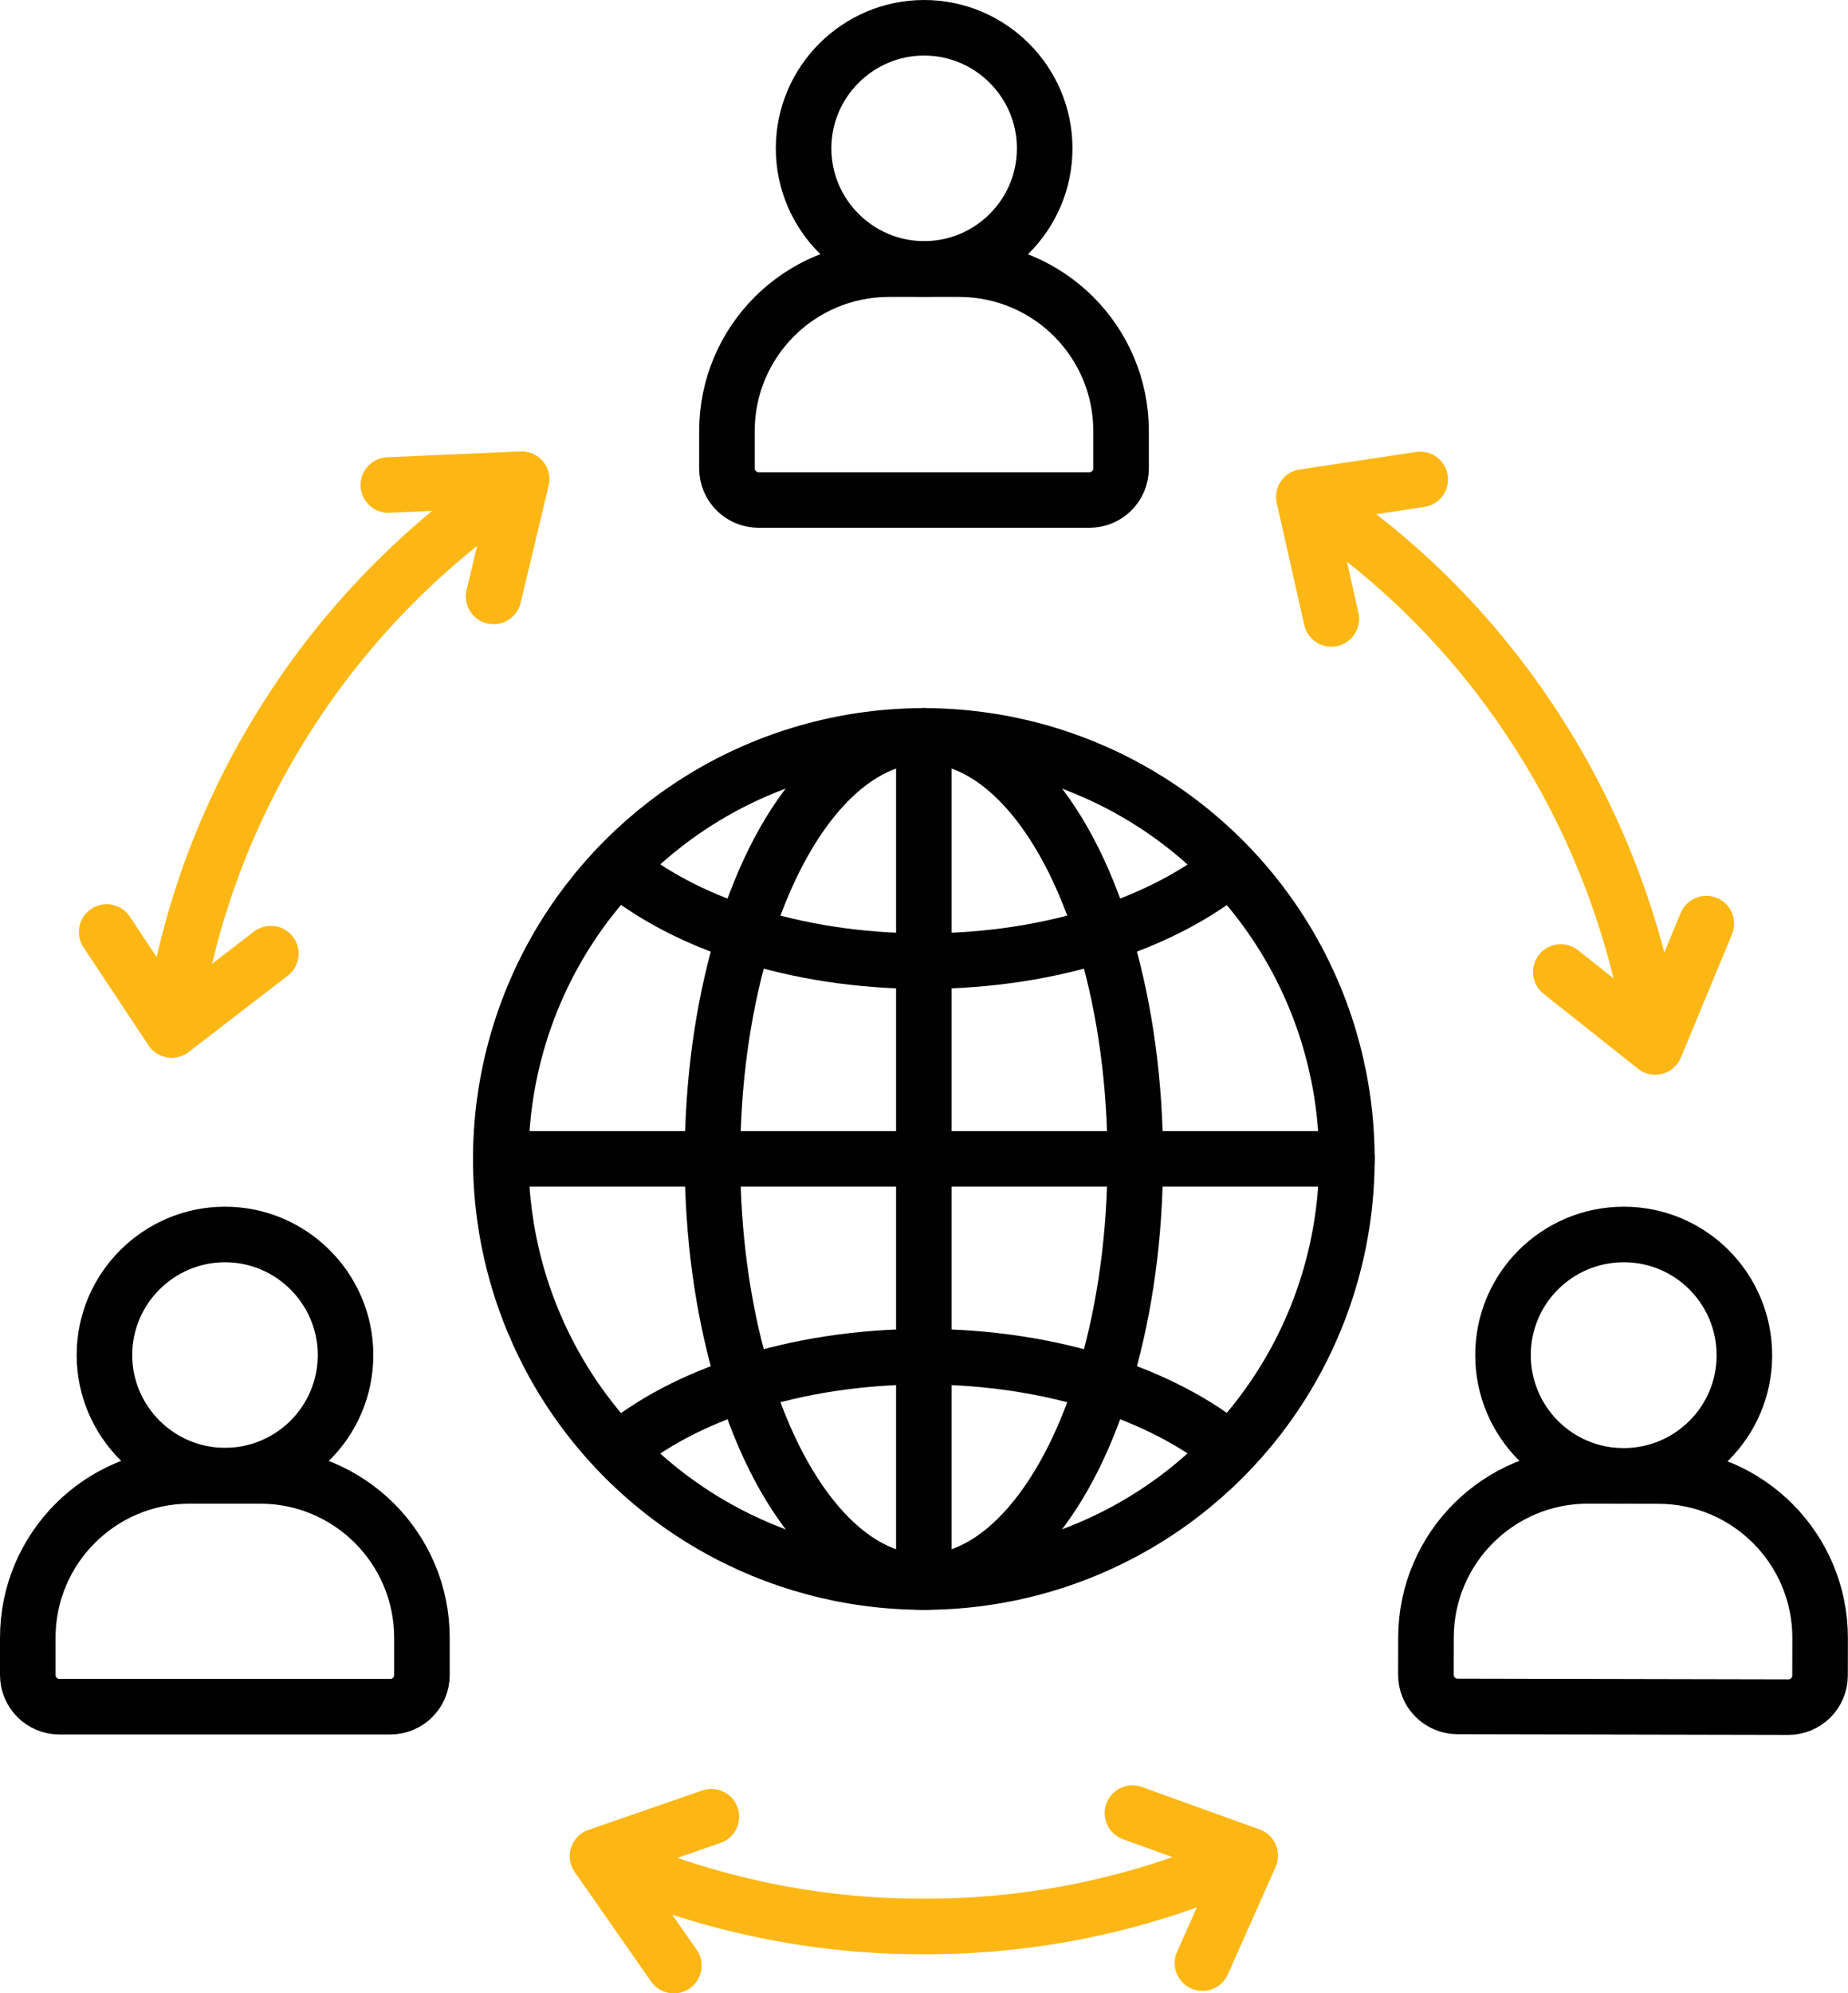
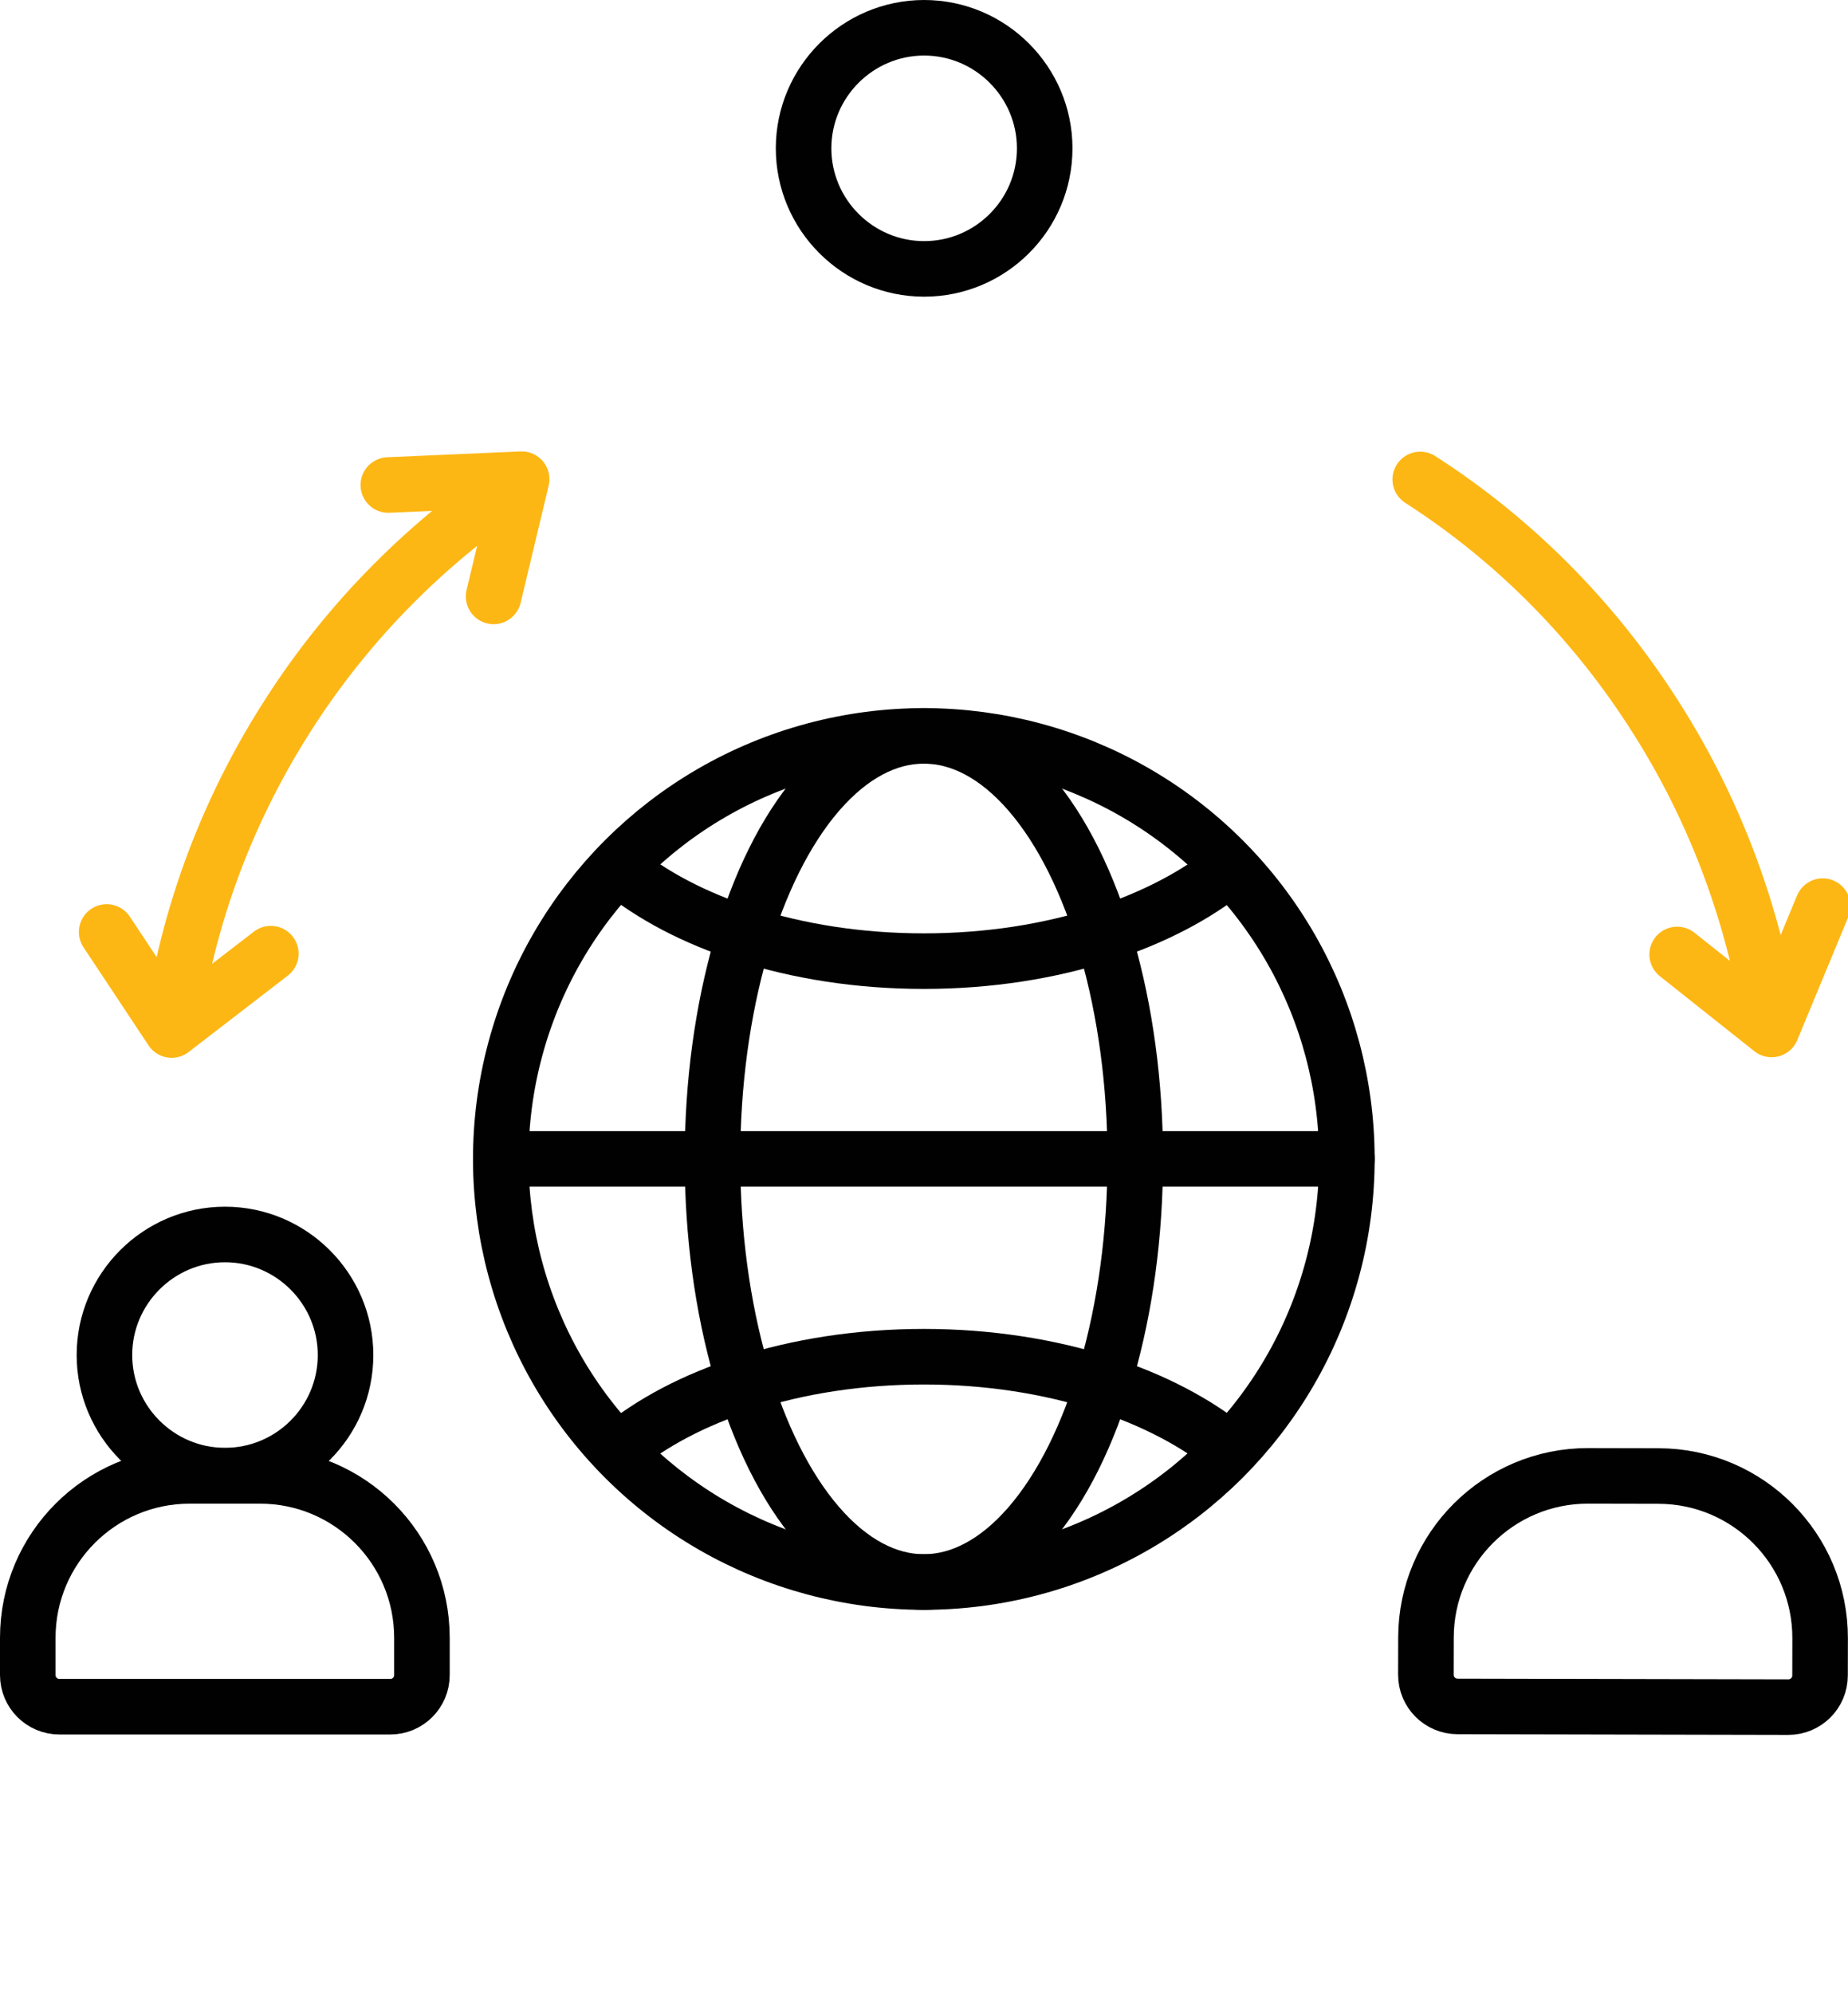
<svg xmlns="http://www.w3.org/2000/svg" id="Layer_2" data-name="Layer 2" viewBox="0 0 66.53 71.75">
  <defs>
    <style>
      .cls-1 {
        stroke: #010101;
      }

      .cls-1, .cls-2 {
        fill: none;
        stroke-linecap: round;
        stroke-linejoin: round;
        stroke-width: 2px;
      }

      .cls-2 {
        stroke: #fdb714;
      }
    </style>
  </defs>
  <g id="Layer_1-2" data-name="Layer 1">
    <path class="cls-2" d="M3.84,33.55l2.34,3.53,3.57-2.75-3.57,2.75c.56-4.14,2.05-8.01,4.22-11.38,2.16-3.37,5.03-6.25,8.38-8.45l-4.8.21,4.8-.21-1.01,4.22" />
-     <path class="cls-2" d="M51.13,17.26l-4.19.63.99,4.39-.99-4.39c3.52,2.26,6.39,5.24,8.53,8.64,2.14,3.38,3.54,7.2,4.12,11.16l1.84-4.44-1.84,4.44-3.4-2.7" />
-     <path class="cls-2" d="M43.29,70.67l1.72-3.87-4.24-1.53,4.24,1.53c-3.8,1.75-7.85,2.58-11.87,2.55-4,0-7.97-.88-11.63-2.53l2.75,3.94-2.75-3.94,4.1-1.42" />
+     <path class="cls-2" d="M51.13,17.26c3.52,2.26,6.39,5.24,8.53,8.64,2.14,3.38,3.54,7.2,4.12,11.16l1.84-4.44-1.84,4.44-3.4-2.7" />
    <g>
-       <path class="cls-1" d="M32,9.69h2.53c3.22,0,5.83,2.61,5.83,5.83v1.34c0,.63-.51,1.14-1.14,1.14h-11.91c-.63,0-1.14-.51-1.14-1.14v-1.34c0-3.22,2.61-5.83,5.83-5.83Z" />
      <path class="cls-1" d="M37.61,5.34c0,2.4-1.95,4.34-4.34,4.34s-4.34-1.95-4.34-4.34,1.95-4.34,4.34-4.34,4.34,1.95,4.34,4.34Z" />
    </g>
    <g>
      <g>
        <g>
          <circle class="cls-1" cx="33.26" cy="41.72" r="15.23" transform="translate(-19.76 35.74) rotate(-45)" />
-           <line class="cls-1" x1="33.26" y1="26.49" x2="33.26" y2="56.94" />
          <ellipse class="cls-1" cx="33.26" cy="41.72" rx="7.61" ry="15.23" />
          <line class="cls-1" x1="18.04" y1="41.72" x2="48.49" y2="41.72" />
        </g>
        <path class="cls-1" d="M22.24,31.23c1.2.99,2.76,1.82,4.58,2.4,1.92.62,4.11.97,6.44.97s4.52-.35,6.44-.97c1.8-.58,3.36-1.39,4.56-2.37" />
        <path class="cls-1" d="M44.27,52.19c-1.2-.98-2.76-1.8-4.57-2.38-1.92-.62-4.12-.97-6.44-.97s-4.53.35-6.44.97c-1.81.58-3.37,1.4-4.57,2.4" />
      </g>
      <g>
        <path class="cls-1" d="M57.17,53.13h2.53c3.22,0,5.83,2.61,5.83,5.83v1.34c0,.63-.51,1.14-1.14,1.14h-11.91c-.63,0-1.14-.51-1.14-1.14v-1.34c0-3.22,2.61-5.83,5.83-5.83Z" transform="translate(.12 -.12) rotate(.12)" />
-         <path class="cls-1" d="M62.8,48.79c0,2.4-1.95,4.34-4.35,4.34s-4.34-1.95-4.34-4.35,1.95-4.34,4.35-4.34,4.34,1.95,4.34,4.35Z" />
      </g>
      <g>
        <path class="cls-1" d="M6.83,53.13h2.53c3.22,0,5.83,2.61,5.83,5.83v1.34c0,.63-.51,1.14-1.14,1.14H2.14c-.63,0-1.14-.51-1.14-1.14v-1.34c0-3.22,2.61-5.83,5.83-5.83Z" />
        <path class="cls-1" d="M12.44,48.78c0,2.4-1.95,4.34-4.34,4.34s-4.34-1.95-4.34-4.34,1.95-4.34,4.34-4.34,4.34,1.95,4.34,4.34Z" />
      </g>
    </g>
  </g>
</svg>